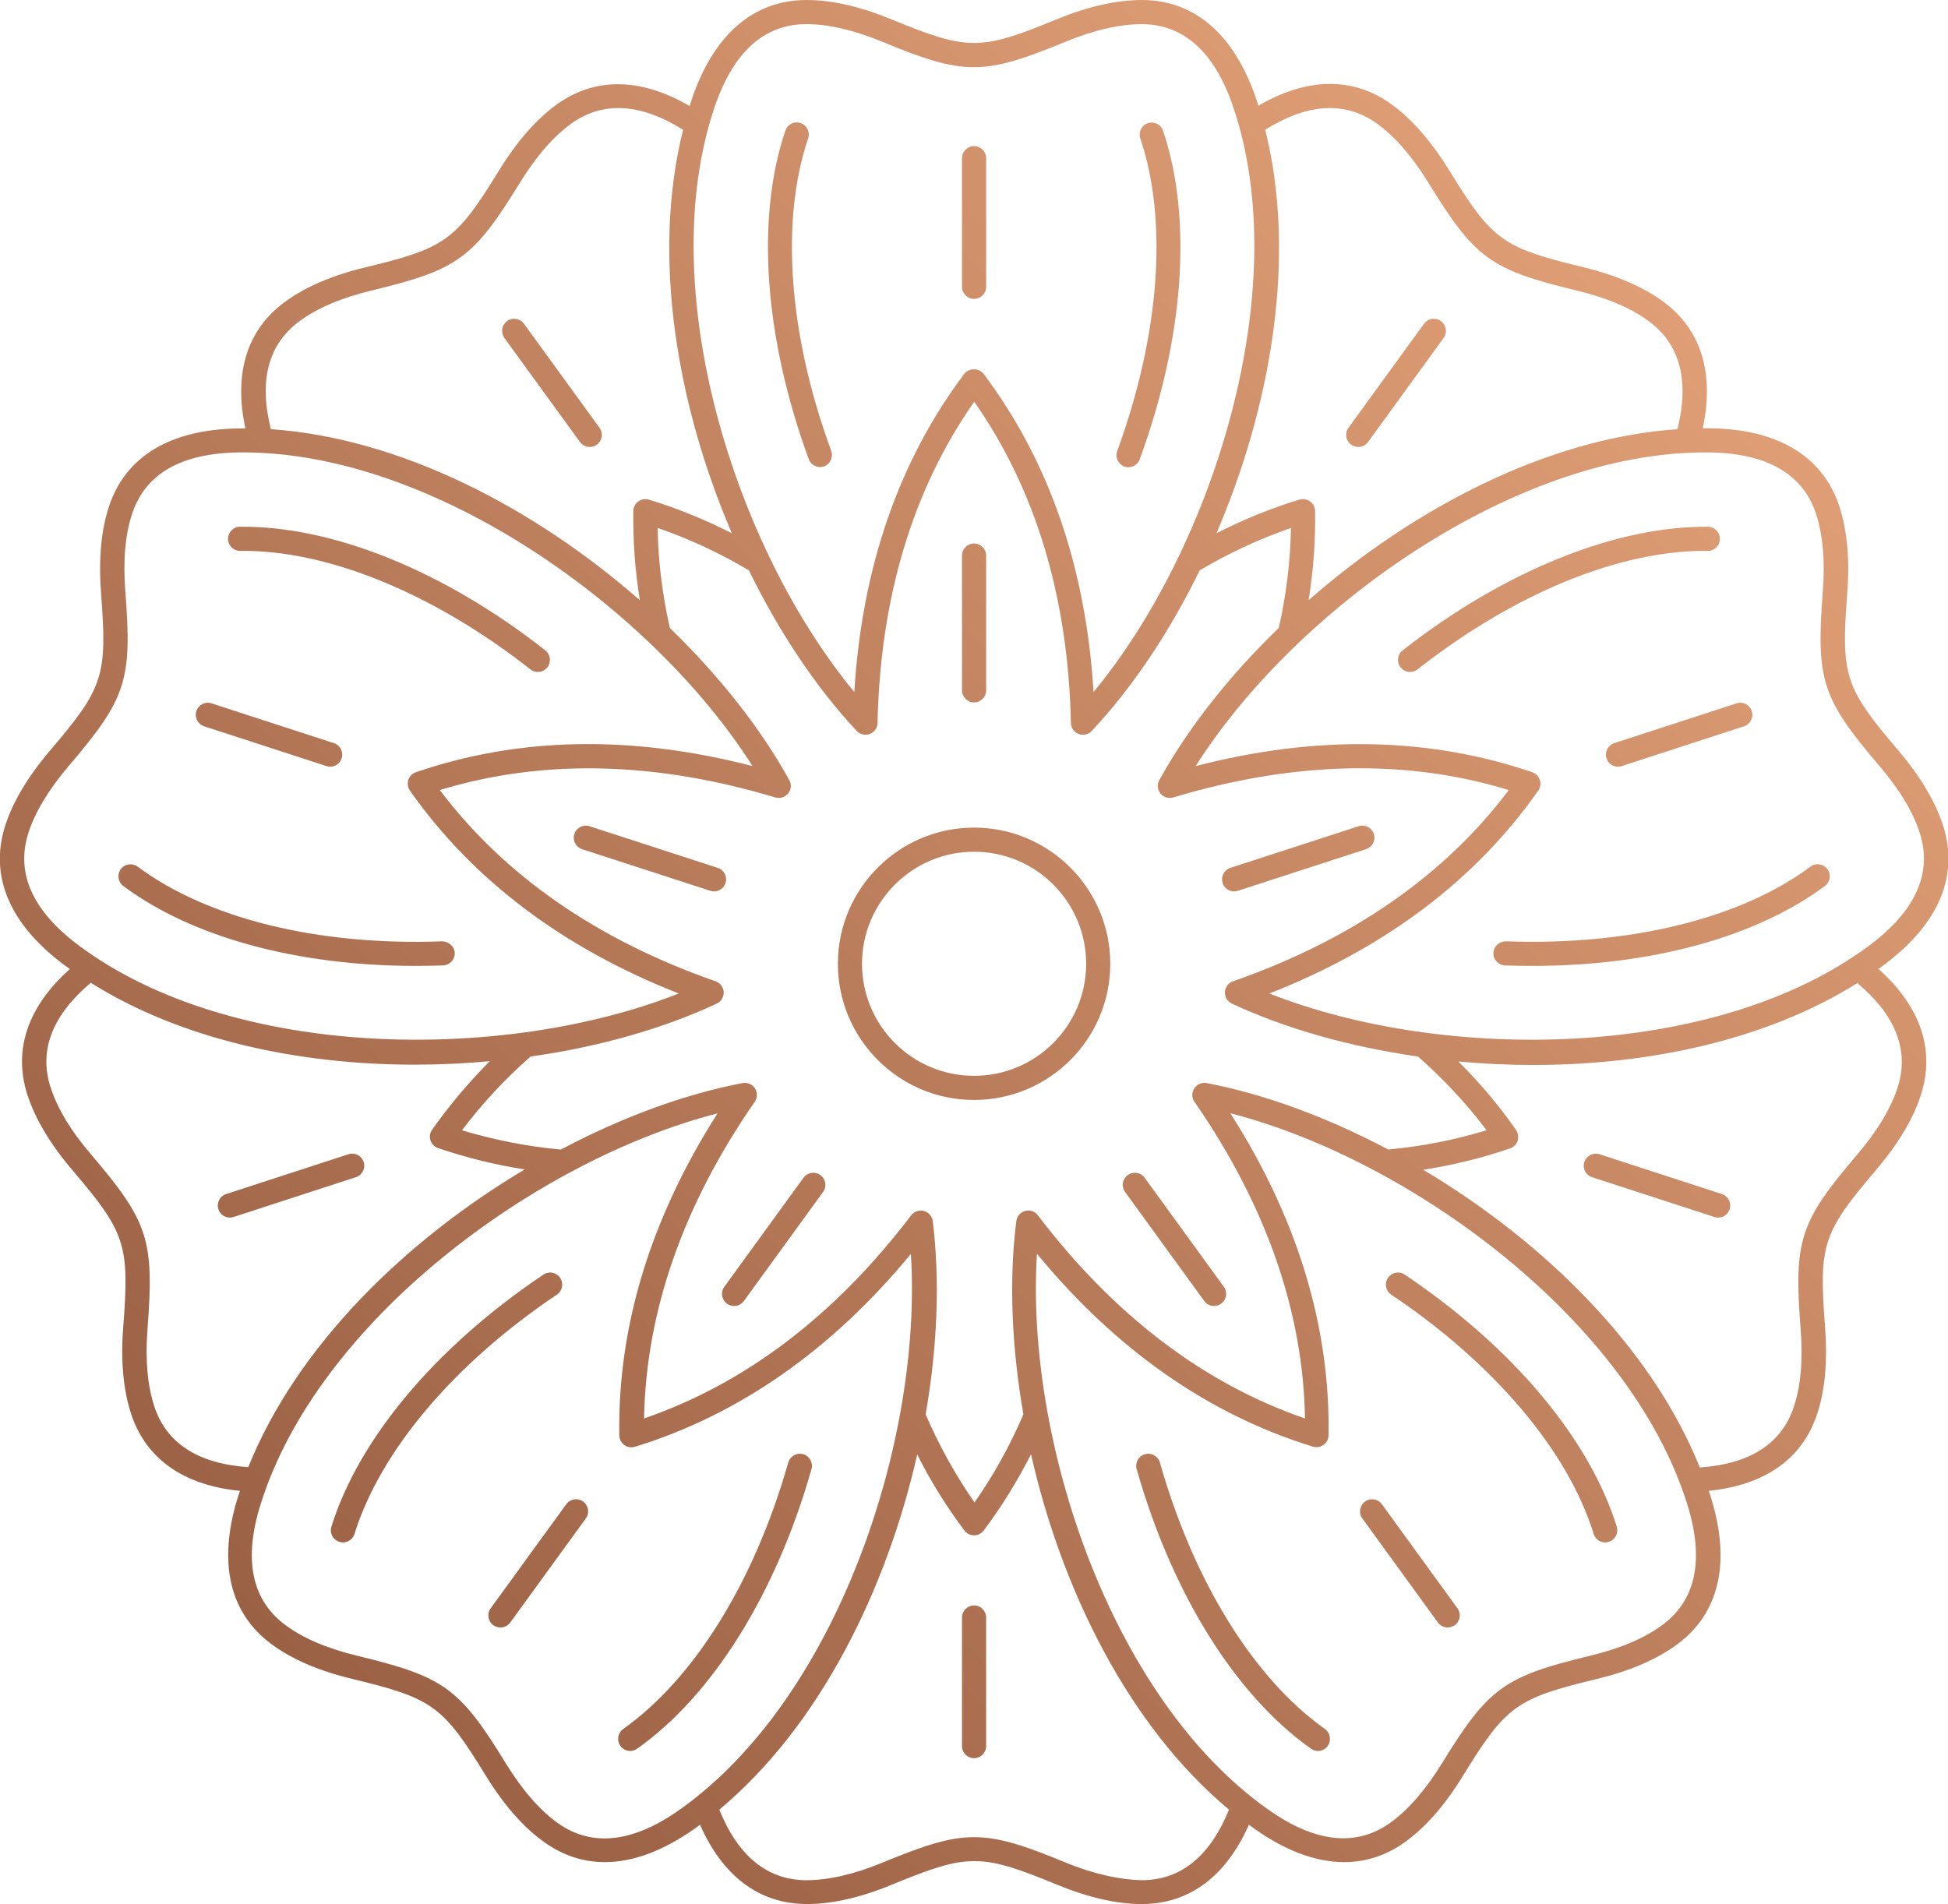
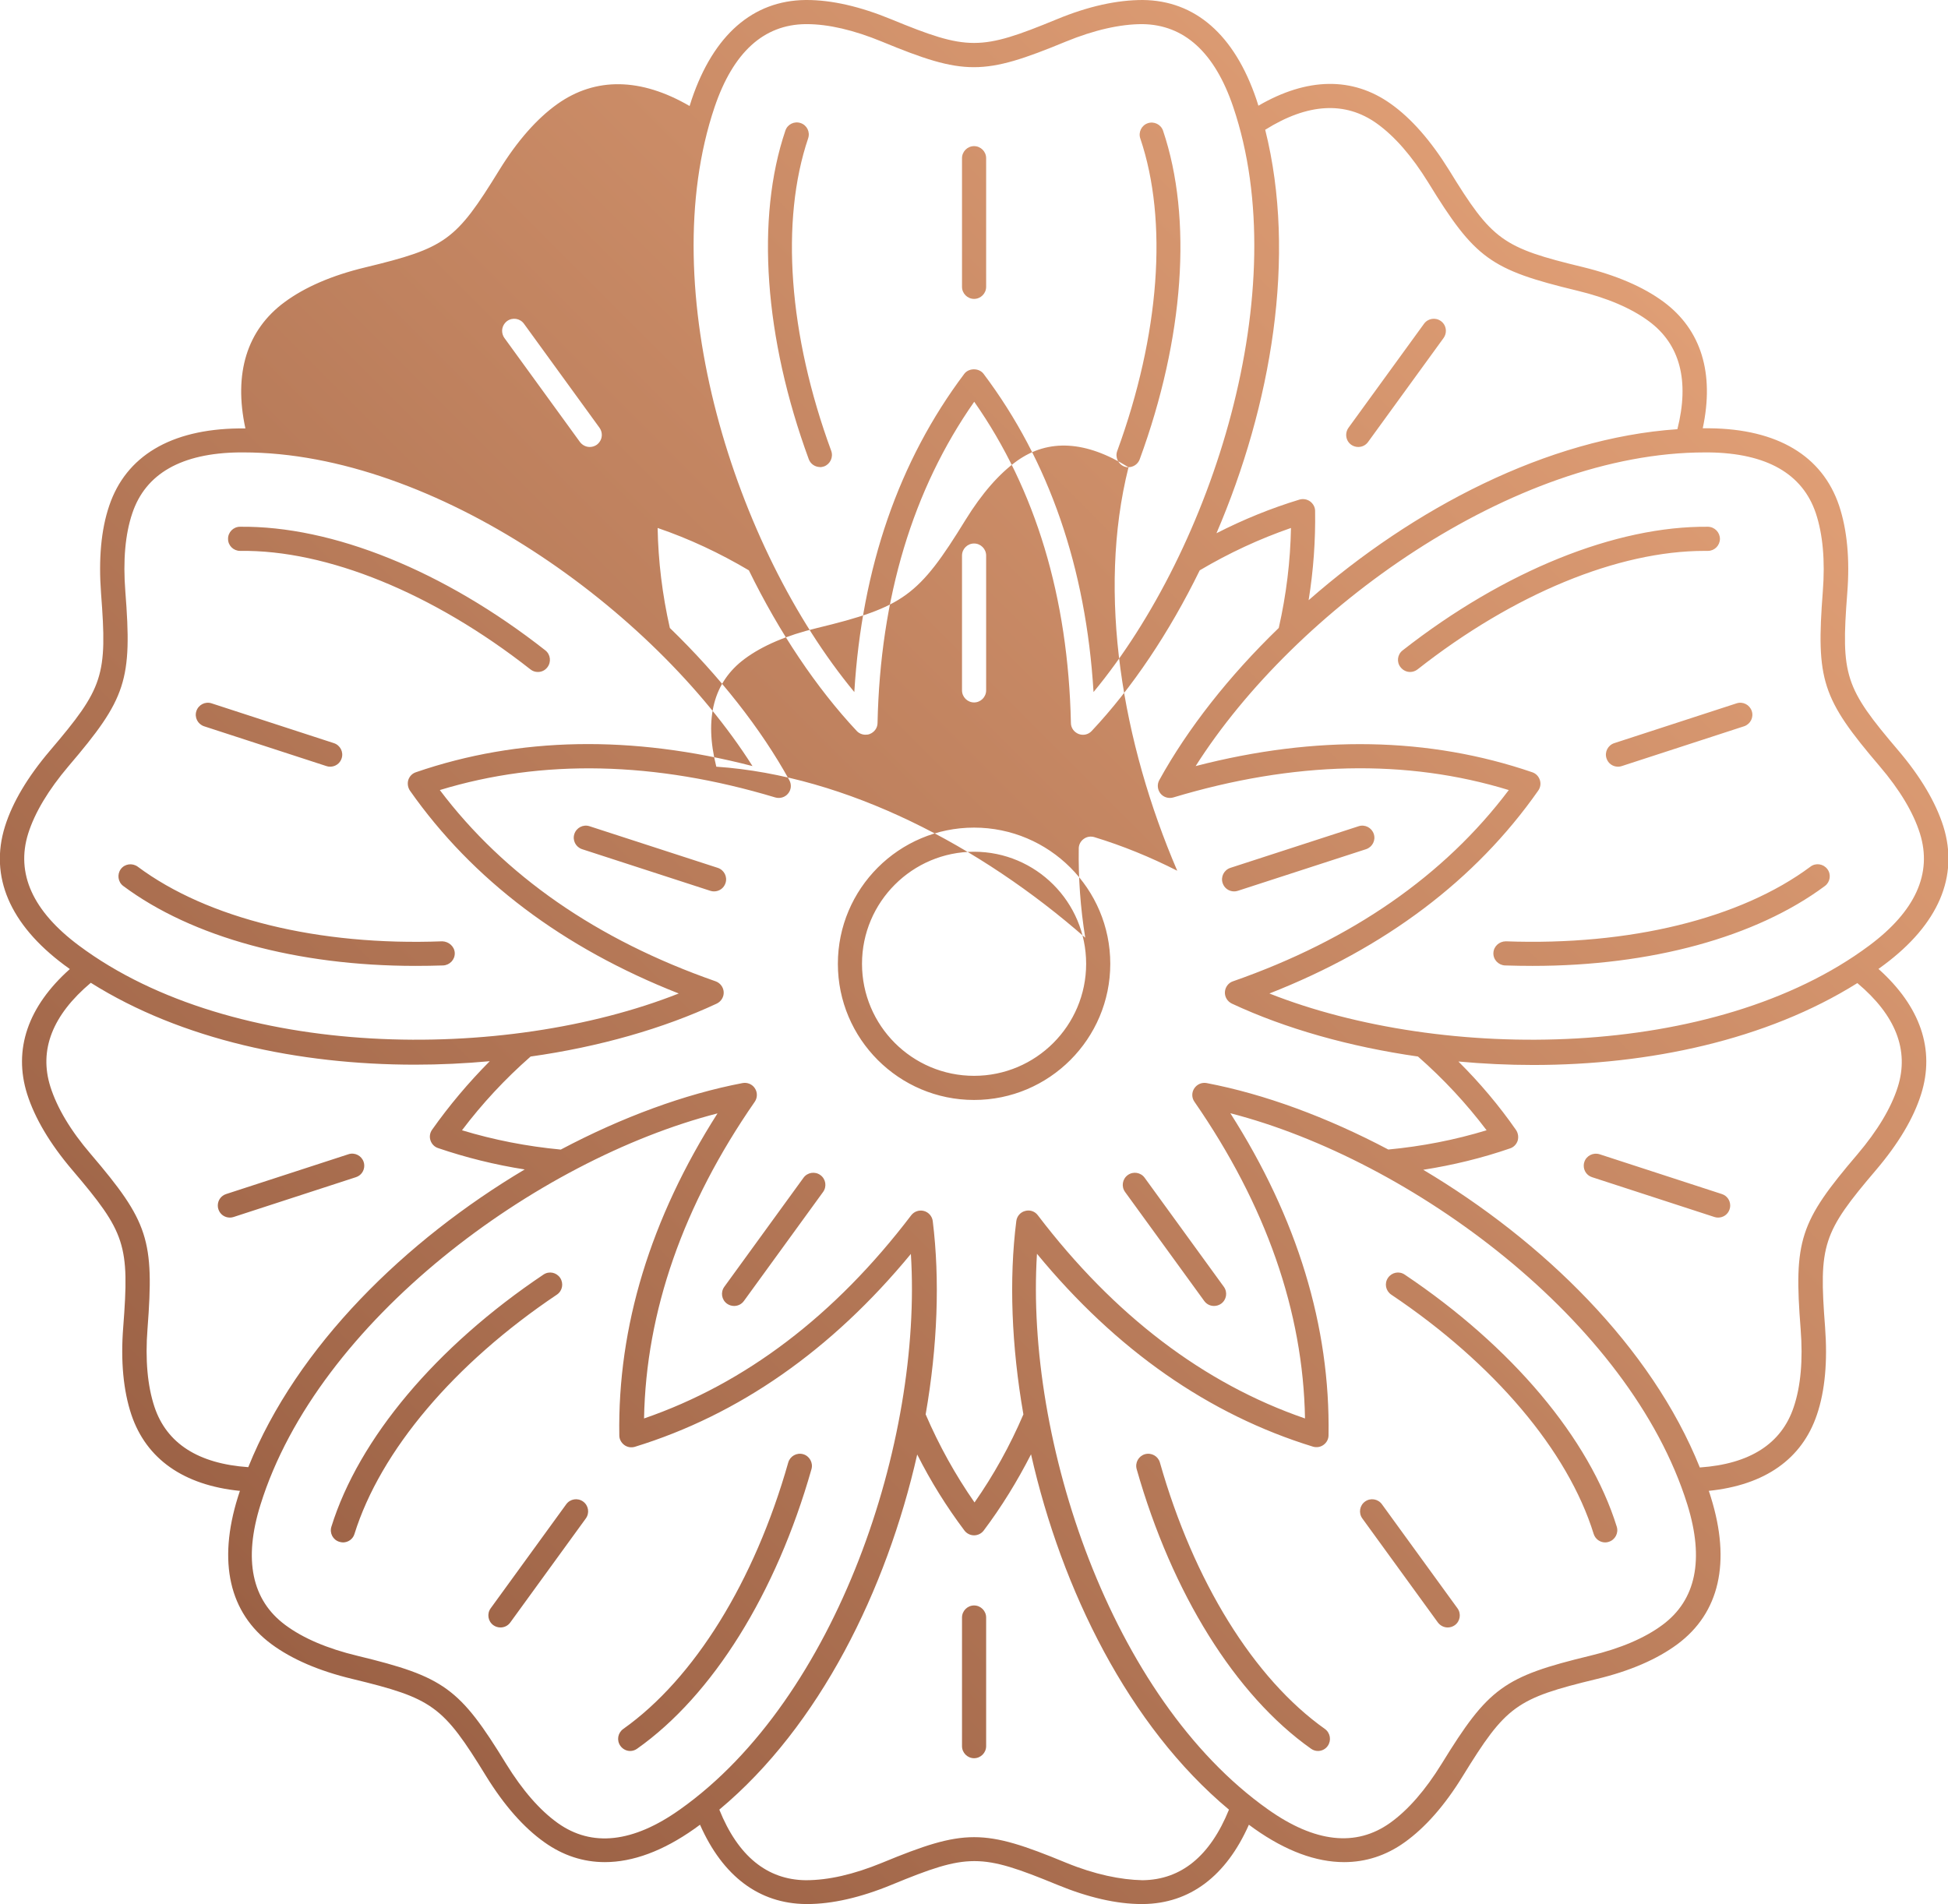
<svg xmlns="http://www.w3.org/2000/svg" id="Layer_2" viewBox="0 0 129.15 126.28">
  <defs>
    <style>.cls-1{fill:url(#New_Gradient_Swatch_4);fill-rule:evenodd;stroke-width:0px;}</style>
    <linearGradient id="New_Gradient_Swatch_4" x1="19.19" y1="110.38" x2="109.97" y2="19.59" gradientUnits="userSpaceOnUse">
      <stop offset="0" stop-color="#9b6145" />
      <stop offset="1" stop-color="#df9e75" />
    </linearGradient>
  </defs>
  <g id="Layer_1-2">
-     <path class="cls-1" d="M15.88,98.86c-3.71-.38-6.18-2.11-7.17-5.05-.53-1.59-.72-3.55-.54-5.81.42-5.47.17-6.25-3.39-10.43-1.47-1.73-2.47-3.42-2.98-5.02-.93-2.96.05-5.81,2.83-8.29-.12-.09-.25-.18-.37-.27-3.61-2.69-4.97-5.87-3.93-9.19.5-1.6,1.51-3.29,2.98-5.02,3.56-4.18,3.81-4.96,3.39-10.43-.17-2.27,0-4.22.54-5.81,1.11-3.3,4.08-5.07,8.58-5.13.1,0,.21,0,.31,0h.14c-.79-3.65.1-6.53,2.59-8.37,1.35-1,3.15-1.78,5.36-2.31,5.34-1.29,6-1.77,8.88-6.45,1.19-1.93,2.49-3.41,3.85-4.38,2.53-1.8,5.54-1.75,8.77.13.05-.15.09-.29.14-.44C47.31,2.31,49.92.04,53.4,0c.03,0,.06,0,.09,0,1.65,0,3.54.43,5.6,1.28,5.08,2.09,5.9,2.09,10.97,0C72.16.41,74.06,0,75.76,0c3.48.03,6.08,2.31,7.53,6.57.05.14.09.29.14.44,3.23-1.88,6.24-1.93,8.77-.13,1.37.97,2.66,2.45,3.86,4.38,2.87,4.68,3.54,5.16,8.88,6.45,2.21.54,4.01,1.31,5.36,2.31,2.49,1.85,3.37,4.73,2.59,8.38h.15c.1,0,.21,0,.31,0,4.5.05,7.47,1.83,8.58,5.13.53,1.59.72,3.55.54,5.81-.42,5.47-.17,6.25,3.39,10.43,1.47,1.73,2.47,3.42,2.98,5.02,1.04,3.32-.32,6.5-3.93,9.19-.12.09-.24.18-.37.27,2.78,2.49,3.76,5.34,2.83,8.3-.5,1.6-1.51,3.29-2.98,5.02-3.56,4.18-3.81,4.96-3.39,10.43.17,2.26,0,4.22-.54,5.81-.99,2.94-3.45,4.67-7.17,5.05.05.14.1.29.14.43,1.34,4.3.57,7.67-2.22,9.74-1.35,1-3.15,1.78-5.36,2.31-5.34,1.29-6,1.77-8.88,6.45-1.19,1.94-2.49,3.41-3.85,4.38-1.23.88-2.58,1.31-4.01,1.31-1.86,0-3.86-.74-5.94-2.21-.12-.09-.25-.18-.37-.27-1.51,3.41-3.92,5.23-7.02,5.26-.03,0-.06,0-.09,0-1.65,0-3.54-.43-5.6-1.28-5.08-2.09-5.9-2.09-10.97,0-2.06.85-3.95,1.28-5.6,1.28-.03,0-.06,0-.09,0-3.1-.03-5.51-1.84-7.02-5.26-.12.09-.25.18-.37.27-2.08,1.47-4.08,2.21-5.94,2.21-1.43,0-2.78-.44-4.01-1.32-1.37-.97-2.67-2.45-3.86-4.38-2.87-4.68-3.54-5.16-8.88-6.45-2.21-.53-4.01-1.31-5.36-2.31-2.79-2.07-3.56-5.44-2.22-9.74.05-.15.09-.29.14-.43ZM80.49,86.6c.16,0,.33-.05.47-.15.36-.26.44-.76.18-1.12l-5.25-7.23c-.26-.36-.76-.44-1.12-.18-.36.26-.44.76-.18,1.12l5.25,7.23c.16.22.4.33.65.33ZM95.98,107.92c.16,0,.33-.05.47-.15.36-.26.44-.76.18-1.12l-5.01-6.9c-.26-.36-.76-.44-1.12-.18-.36.26-.44.76-.18,1.12l5.01,6.9c.16.21.4.33.65.33ZM87.38,116.11c.25,0,.5-.12.65-.34.25-.36.17-.86-.19-1.12-4.71-3.34-8.7-9.78-10.94-17.67-.12-.42-.56-.67-.99-.55-.42.12-.67.56-.55.99,2.34,8.24,6.55,15,11.56,18.54.14.1.3.15.46.15ZM106.42,102.28c.08,0,.16-.01.24-.04.42-.13.66-.58.53-1-1.82-5.86-6.95-11.95-14.06-16.72-.37-.25-.86-.15-1.11.22-.25.37-.15.86.22,1.11,6.81,4.57,11.71,10.35,13.42,15.87.11.34.42.56.76.56ZM112.7,97.31c3.31-.23,5.41-1.57,6.22-4,.47-1.39.62-3.13.46-5.18-.46-5.9-.07-7.09,3.77-11.59,1.33-1.57,2.23-3.07,2.67-4.46.77-2.44-.14-4.76-2.68-6.89-6.03,3.78-13.82,5.43-21.49,5.43-1.67,0-3.33-.08-4.96-.23,1.42,1.41,2.7,2.93,3.82,4.54.14.21.18.47.11.71-.08.24-.26.43-.5.51-1.85.64-3.78,1.11-5.76,1.42,7.91,4.71,15.12,11.72,18.34,19.75ZM92.01,76.23c2.25-.21,4.45-.64,6.55-1.28-1.33-1.76-2.85-3.4-4.55-4.89-4.55-.65-8.81-1.86-12.34-3.51-.29-.14-.48-.44-.46-.77.02-.32.23-.61.54-.71,7.87-2.75,14.01-7.01,18.28-12.68-6.78-2.08-14.26-1.91-22.24.49-.31.09-.65-.01-.85-.26-.2-.25-.24-.6-.08-.89,1.88-3.41,4.62-6.9,7.92-10.09.5-2.2.77-4.43.81-6.63-2.08.72-4.11,1.66-6.05,2.81-2.02,4.13-4.49,7.81-7.16,10.65-.22.24-.56.32-.87.2-.3-.12-.51-.4-.51-.73-.18-8.33-2.34-15.49-6.41-21.3-4.07,5.81-6.23,12.97-6.41,21.3,0,.33-.21.61-.51.73-.09.04-.19.05-.29.05-.22,0-.43-.09-.58-.25-2.66-2.84-5.13-6.52-7.15-10.65-1.94-1.15-3.97-2.1-6.05-2.81.04,2.2.31,4.42.81,6.63,3.3,3.2,6.04,6.68,7.92,10.09.16.29.13.64-.08.89-.2.25-.54.35-.85.26-7.98-2.4-15.46-2.56-22.24-.49,4.27,5.66,10.41,9.93,18.28,12.68.31.11.52.39.54.71.02.33-.17.63-.46.77-3.53,1.65-7.79,2.87-12.34,3.51-1.7,1.49-3.22,3.13-4.55,4.89,2.11.64,4.31,1.07,6.55,1.28,4.06-2.15,8.22-3.68,12.05-4.41.32-.06.65.08.82.35.18.27.17.63-.01.89-4.75,6.85-7.21,13.91-7.34,21,6.71-2.31,12.66-6.83,17.71-13.47.2-.26.53-.37.84-.29.31.08.55.35.59.67.48,3.87.32,8.29-.47,12.82.89,2.07,1.98,4.03,3.24,5.84,1.26-1.8,2.35-3.76,3.24-5.84-.79-4.53-.96-8.96-.47-12.82.04-.32.27-.59.59-.67.32-.09.65.03.84.29,5.05,6.63,11,11.16,17.71,13.47-.12-7.09-2.59-14.15-7.33-21-.19-.27-.19-.62-.01-.89.18-.27.5-.41.82-.35,3.83.73,7.98,2.26,12.05,4.41ZM68.35,96.45c-.91,1.78-1.95,3.47-3.13,5.04-.15.2-.39.32-.64.32s-.49-.12-.64-.32c-1.18-1.57-2.23-3.25-3.13-5.04-2.03,8.97-6.47,18-13.12,23.55,1.24,3.08,3.17,4.65,5.73,4.68,1.5,0,3.17-.38,5.07-1.16,5.47-2.26,6.72-2.26,12.19,0,1.9.78,3.62,1.13,5.07,1.16,2.56-.03,4.48-1.6,5.73-4.68-6.65-5.55-11.09-14.58-13.12-23.55ZM68.75,83.14c-.78,12.37,4.89,29.46,15.31,36.84,3.11,2.21,5.84,2.51,8.1.9,1.19-.85,2.34-2.17,3.42-3.92,3.1-5.04,4.11-5.78,9.86-7.17,2-.48,3.61-1.17,4.78-2.04,2.23-1.65,2.78-4.34,1.65-7.98-3.8-12.19-18.3-22.86-30.3-25.95,4.44,6.96,6.63,14.14,6.51,21.36,0,.25-.13.49-.33.63-.2.15-.46.19-.7.12-6.9-2.12-13.05-6.41-18.3-12.79ZM48.67,86.6c.25,0,.49-.11.65-.33l5.25-7.23c.26-.36.18-.86-.18-1.12-.36-.26-.86-.18-1.12.18l-5.25,7.23c-.26.36-.18.86.18,1.12.14.1.31.15.47.15ZM33.18,107.92c.25,0,.49-.11.65-.33l5.01-6.9c.26-.36.18-.86-.18-1.12-.36-.26-.86-.18-1.12.18l-5.01,6.9c-.26.36-.18.86.18,1.12.14.1.31.15.47.15ZM41.78,116.11c.16,0,.32-.05.46-.15,5.01-3.54,9.22-10.3,11.56-18.54.12-.42-.13-.87-.55-.99-.43-.12-.87.13-.99.55-2.24,7.89-6.23,14.33-10.94,17.67-.36.26-.45.75-.19,1.12.16.22.4.34.65.34ZM22.74,102.28c.34,0,.66-.22.76-.56,1.72-5.51,6.61-11.3,13.42-15.87.37-.25.46-.74.22-1.11-.25-.37-.74-.47-1.11-.22-7.11,4.77-12.24,10.87-14.06,16.72-.13.42.1.87.53,1,.08.02.16.04.24.04ZM34.8,77.55c-1.98-.31-3.91-.79-5.76-1.42-.24-.08-.42-.27-.5-.51-.08-.24-.04-.5.11-.71,1.13-1.6,2.41-3.12,3.82-4.54-1.64.15-3.3.23-4.96.23-7.67,0-15.46-1.64-21.49-5.43-2.54,2.14-3.45,4.45-2.68,6.89.44,1.39,1.33,2.9,2.67,4.46,3.84,4.5,4.22,5.7,3.77,11.59-.16,2.05,0,3.79.46,5.18.81,2.43,2.91,3.77,6.22,4,3.23-8.04,10.44-15.05,18.34-19.75ZM47.57,73.83c-12.01,3.09-26.51,13.76-30.3,25.95-1.14,3.64-.58,6.33,1.65,7.98,1.17.87,2.78,1.56,4.78,2.04,5.75,1.39,6.77,2.13,9.86,7.17,1.08,1.75,2.23,3.07,3.42,3.92,2.26,1.61,4.99,1.31,8.1-.9,10.42-7.38,16.09-24.47,15.31-36.84-5.25,6.37-11.4,10.67-18.3,12.79-.24.07-.5.03-.7-.12-.2-.15-.33-.38-.33-.63-.12-7.22,2.07-14.39,6.51-21.36ZM64.58,72.94c4.98,0,9.03-4.05,9.03-9.03s-4.05-9.03-9.03-9.03-9.03,4.05-9.03,9.03,4.05,9.03,9.03,9.03ZM64.58,56.48c-4.09,0-7.43,3.33-7.43,7.43s3.33,7.43,7.43,7.43,7.43-3.33,7.43-7.43-3.33-7.43-7.43-7.43ZM64.58,46.58c.44,0,.8-.36.8-.8v-8.94c0-.44-.36-.8-.8-.8s-.8.36-.8.8v8.94c0,.44.36.8.8.8ZM64.58,19.82c.44,0,.8-.36.8-.8v-8.53c0-.44-.36-.8-.8-.8s-.8.36-.8.8v8.53c0,.44.36.8.8.8ZM54.35,30.98c.09,0,.18-.02.28-.05.41-.15.63-.61.48-1.03-2.83-7.7-3.38-15.26-1.53-20.73.14-.42-.08-.87-.5-1.01-.42-.14-.87.08-1.01.5-1.97,5.81-1.4,13.75,1.55,21.79.12.32.42.52.75.52ZM74.81,30.98c.33,0,.63-.2.75-.52,2.95-8.04,3.51-15.98,1.55-21.79-.14-.42-.6-.64-1.01-.5-.42.14-.64.6-.5,1.01,1.85,5.47,1.29,13.02-1.53,20.73-.15.41.06.87.48,1.03.09.03.18.05.28.05ZM45.28,8.6c-2.82-1.76-5.3-1.9-7.38-.42-1.19.85-2.34,2.17-3.42,3.92-3.1,5.04-4.11,5.78-9.86,7.17-2,.48-3.61,1.17-4.78,2.04-2.06,1.53-2.69,3.93-1.88,7.15,8.64.59,17.54,5.27,24.46,11.34-.32-1.98-.46-3.96-.43-5.92,0-.25.13-.49.33-.63.2-.15.46-.19.7-.12,1.87.57,3.71,1.32,5.5,2.23-3.63-8.45-5.34-18.36-3.23-26.76ZM83.88,8.6c2.11,8.4.4,18.31-3.23,26.76,1.78-.91,3.62-1.66,5.5-2.23.24-.07.5-.03.71.12.2.15.33.38.33.63.03,1.96-.11,3.94-.43,5.92,6.92-6.07,15.81-10.75,24.45-11.34.81-3.22.17-5.63-1.88-7.15-1.17-.87-2.78-1.56-4.78-2.04-5.75-1.39-6.76-2.12-9.86-7.17-1.08-1.75-2.23-3.07-3.42-3.92-2.08-1.48-4.57-1.34-7.38.42ZM53.49,1.6h-.08c-2.78.03-4.8,1.87-6.03,5.49-4.09,12.09,1.36,29.25,9.26,38.8.5-8.24,2.95-15.33,7.29-21.1.3-.4.98-.4,1.28,0,4.34,5.77,6.79,12.86,7.29,21.1,7.9-9.55,13.36-26.71,9.26-38.8-1.22-3.61-3.25-5.46-6.03-5.49-1.45,0-3.17.38-5.07,1.16-5.47,2.26-6.72,2.26-12.19,0-1.87-.77-3.55-1.16-4.99-1.16ZM47.34,59.11c.34,0,.65-.21.76-.55.14-.42-.09-.87-.51-1.01l-8.5-2.76c-.42-.14-.87.09-1.01.51-.14.42.09.87.51,1.01l8.5,2.76c.08.03.17.04.25.04ZM21.89,50.84c.34,0,.65-.21.76-.55.14-.42-.09-.87-.51-1.01l-8.11-2.64c-.42-.14-.87.09-1.01.51-.14.42.09.87.51,1.01l8.11,2.64c.08.03.16.04.25.04ZM27.54,64.05c.61,0,1.22-.01,1.84-.03.44-.02.79-.39.77-.83-.02-.44-.41-.76-.83-.77-8.19.31-15.56-1.5-20.19-4.95-.36-.26-.86-.19-1.12.16-.26.35-.19.86.16,1.12,4.56,3.4,11.55,5.3,19.37,5.3ZM35.66,44.56c.24,0,.47-.1.63-.31.27-.35.21-.85-.13-1.12-6.73-5.29-14.13-8.27-20.25-8.2-.44,0-.8.37-.79.81,0,.44.36.79.8.79,5.74-.08,12.8,2.79,19.25,7.86.15.12.32.17.49.17ZM16.13,30c-.09,0-.19,0-.28,0-3.81.05-6.2,1.4-7.08,4.04-.47,1.39-.62,3.13-.46,5.18.46,5.9.07,7.09-3.77,11.59-1.33,1.57-2.23,3.07-2.67,4.46-.83,2.65.3,5.15,3.36,7.43,10.23,7.63,28.24,7.74,39.77,3.18-7.68-3.02-13.67-7.54-17.82-13.45-.14-.21-.18-.47-.11-.71.08-.24.26-.43.5-.51,6.83-2.35,14.33-2.48,22.32-.41-6.59-10.39-21.06-20.8-33.76-20.8ZM81.82,59.11c.08,0,.16-.01.25-.04l8.5-2.76c.42-.14.65-.59.51-1.01-.14-.42-.59-.65-1.01-.51l-8.5,2.76c-.42.14-.65.59-.51,1.01.11.34.42.55.76.55ZM107.27,50.84c.08,0,.17-.01.25-.04l8.11-2.64c.42-.14.65-.59.51-1.01s-.59-.65-1.01-.51l-8.11,2.64c-.42.14-.65.59-.51,1.01.11.34.42.55.76.55ZM101.62,64.05c7.82,0,14.8-1.9,19.37-5.3.35-.26.43-.77.16-1.12-.26-.35-.77-.43-1.12-.16-4.63,3.45-12,5.25-20.19,4.95-.44,0-.81.33-.83.77-.02.44.33.81.77.83.62.02,1.23.03,1.84.03ZM93.49,44.56c.17,0,.35-.06.49-.17,6.37-5.01,13.3-7.86,19.03-7.86.07,0,.15,0,.22,0,.44,0,.79-.35.8-.79,0-.44-.35-.8-.79-.81-6.1-.06-13.51,2.92-20.25,8.2-.35.27-.41.78-.13,1.12.16.2.39.31.63.31ZM84.16,65.88c11.53,4.56,29.53,4.45,39.77-3.18,3.06-2.28,4.19-4.78,3.36-7.43-.44-1.4-1.34-2.9-2.67-4.46-3.84-4.5-4.22-5.7-3.77-11.59.16-2.05,0-3.79-.46-5.18-.88-2.63-3.27-3.99-7.08-4.04-.09,0-.19,0-.28,0-12.7,0-27.17,10.41-33.76,20.8,7.99-2.07,15.49-1.93,22.32.41.24.08.42.27.5.51.08.24.04.5-.11.71-4.14,5.91-10.13,10.43-17.82,13.45ZM64.58,116.59c.44,0,.8-.36.8-.8v-8.53c0-.44-.36-.8-.8-.8s-.8.36-.8.8v8.53c0,.44.36.8.8.8ZM113.91,80.74c.34,0,.65-.21.76-.55.03-.08.04-.17.04-.25,0-.34-.21-.65-.55-.76l-8.11-2.64c-.42-.13-.87.09-1.01.51-.03.08-.04.17-.04.25,0,.34.21.65.55.76l8.11,2.64c.08.03.17.04.25.04ZM90.05,29.64c.25,0,.49-.11.65-.33l5.01-6.9c.1-.14.15-.31.15-.47,0-.25-.11-.49-.33-.65-.36-.26-.86-.18-1.12.18l-5.01,6.9c-.1.14-.15.31-.15.47,0,.25.11.49.33.65.14.1.31.15.47.15ZM39.1,29.64c.16,0,.33-.05.47-.15.21-.16.33-.4.33-.65,0-.16-.05-.33-.15-.47l-5.01-6.9c-.26-.36-.76-.44-1.12-.18-.21.16-.33.4-.33.65,0,.16.05.33.15.47l5.01,6.9c.16.21.4.33.65.33ZM15.24,80.74c.08,0,.17-.01.25-.04l8.11-2.64c.34-.11.55-.42.55-.76,0-.08-.01-.17-.04-.25-.14-.42-.59-.65-1.01-.51l-8.11,2.64c-.34.11-.55.42-.55.76,0,.08.01.17.04.25.11.34.42.55.76.55Z" />
+     <path class="cls-1" d="M15.88,98.86c-3.71-.38-6.18-2.11-7.17-5.05-.53-1.59-.72-3.55-.54-5.81.42-5.47.17-6.25-3.39-10.43-1.47-1.73-2.47-3.42-2.98-5.02-.93-2.96.05-5.81,2.83-8.29-.12-.09-.25-.18-.37-.27-3.61-2.69-4.97-5.87-3.93-9.19.5-1.6,1.51-3.29,2.98-5.02,3.56-4.18,3.81-4.96,3.39-10.43-.17-2.27,0-4.22.54-5.81,1.11-3.3,4.08-5.07,8.58-5.13.1,0,.21,0,.31,0h.14c-.79-3.65.1-6.53,2.59-8.37,1.35-1,3.15-1.78,5.36-2.31,5.34-1.29,6-1.77,8.88-6.45,1.19-1.93,2.49-3.41,3.85-4.38,2.53-1.8,5.54-1.75,8.77.13.05-.15.09-.29.14-.44C47.31,2.31,49.92.04,53.4,0c.03,0,.06,0,.09,0,1.65,0,3.54.43,5.6,1.28,5.08,2.09,5.9,2.09,10.97,0C72.16.41,74.06,0,75.76,0c3.48.03,6.08,2.31,7.53,6.57.05.14.09.29.14.44,3.23-1.88,6.24-1.93,8.77-.13,1.37.97,2.66,2.45,3.86,4.38,2.87,4.68,3.54,5.16,8.88,6.45,2.21.54,4.01,1.31,5.36,2.31,2.49,1.85,3.37,4.73,2.59,8.38h.15c.1,0,.21,0,.31,0,4.5.05,7.47,1.83,8.58,5.13.53,1.59.72,3.55.54,5.81-.42,5.47-.17,6.25,3.39,10.43,1.47,1.73,2.47,3.42,2.98,5.02,1.04,3.32-.32,6.5-3.93,9.19-.12.09-.24.18-.37.27,2.78,2.49,3.76,5.34,2.83,8.3-.5,1.6-1.51,3.29-2.98,5.02-3.56,4.18-3.81,4.96-3.39,10.43.17,2.26,0,4.22-.54,5.81-.99,2.94-3.45,4.67-7.17,5.05.05.14.1.29.14.43,1.34,4.3.57,7.67-2.22,9.74-1.35,1-3.15,1.78-5.36,2.31-5.34,1.29-6,1.77-8.88,6.45-1.19,1.94-2.49,3.41-3.85,4.38-1.23.88-2.58,1.31-4.01,1.31-1.86,0-3.86-.74-5.94-2.21-.12-.09-.25-.18-.37-.27-1.51,3.41-3.92,5.23-7.02,5.26-.03,0-.06,0-.09,0-1.65,0-3.54-.43-5.6-1.28-5.08-2.09-5.9-2.09-10.97,0-2.06.85-3.95,1.28-5.6,1.28-.03,0-.06,0-.09,0-3.1-.03-5.51-1.84-7.02-5.26-.12.09-.25.18-.37.27-2.08,1.47-4.08,2.21-5.94,2.21-1.43,0-2.78-.44-4.01-1.32-1.37-.97-2.67-2.45-3.86-4.38-2.87-4.68-3.54-5.16-8.88-6.45-2.21-.53-4.01-1.31-5.36-2.31-2.79-2.07-3.56-5.44-2.22-9.74.05-.15.09-.29.14-.43ZM80.49,86.6c.16,0,.33-.05.47-.15.36-.26.44-.76.18-1.12l-5.25-7.23c-.26-.36-.76-.44-1.12-.18-.36.26-.44.76-.18,1.12l5.25,7.23c.16.22.4.33.65.33ZM95.98,107.92c.16,0,.33-.05.47-.15.36-.26.44-.76.18-1.12l-5.01-6.9c-.26-.36-.76-.44-1.12-.18-.36.26-.44.76-.18,1.12l5.01,6.9c.16.21.4.33.65.33ZM87.38,116.11c.25,0,.5-.12.65-.34.25-.36.17-.86-.19-1.12-4.71-3.34-8.7-9.78-10.94-17.67-.12-.42-.56-.67-.99-.55-.42.12-.67.56-.55.99,2.34,8.24,6.55,15,11.56,18.54.14.1.3.15.46.15ZM106.42,102.28c.08,0,.16-.01.24-.04.42-.13.66-.58.53-1-1.82-5.86-6.95-11.95-14.06-16.72-.37-.25-.86-.15-1.11.22-.25.37-.15.86.22,1.11,6.81,4.57,11.71,10.35,13.42,15.87.11.34.42.56.76.56ZM112.7,97.31c3.31-.23,5.41-1.57,6.22-4,.47-1.39.62-3.13.46-5.18-.46-5.9-.07-7.09,3.77-11.59,1.33-1.57,2.23-3.07,2.67-4.46.77-2.44-.14-4.76-2.68-6.89-6.03,3.78-13.82,5.43-21.49,5.43-1.67,0-3.33-.08-4.96-.23,1.42,1.41,2.7,2.93,3.82,4.54.14.21.18.47.11.71-.08.24-.26.43-.5.51-1.85.64-3.78,1.11-5.76,1.42,7.91,4.71,15.12,11.72,18.34,19.75ZM92.01,76.23c2.25-.21,4.45-.64,6.55-1.28-1.33-1.76-2.85-3.4-4.55-4.89-4.55-.65-8.81-1.86-12.34-3.51-.29-.14-.48-.44-.46-.77.02-.32.23-.61.54-.71,7.87-2.75,14.01-7.01,18.28-12.68-6.78-2.08-14.26-1.91-22.24.49-.31.09-.65-.01-.85-.26-.2-.25-.24-.6-.08-.89,1.88-3.41,4.62-6.9,7.92-10.09.5-2.2.77-4.43.81-6.63-2.08.72-4.11,1.66-6.05,2.81-2.02,4.13-4.49,7.81-7.16,10.65-.22.24-.56.32-.87.2-.3-.12-.51-.4-.51-.73-.18-8.33-2.34-15.49-6.41-21.3-4.07,5.81-6.23,12.97-6.41,21.3,0,.33-.21.61-.51.73-.09.04-.19.05-.29.05-.22,0-.43-.09-.58-.25-2.66-2.84-5.13-6.52-7.15-10.65-1.94-1.15-3.97-2.1-6.05-2.81.04,2.2.31,4.42.81,6.63,3.3,3.2,6.04,6.68,7.92,10.09.16.29.13.64-.08.89-.2.25-.54.35-.85.26-7.98-2.4-15.46-2.56-22.24-.49,4.27,5.66,10.41,9.93,18.28,12.68.31.11.52.39.54.71.02.33-.17.63-.46.77-3.53,1.65-7.79,2.87-12.34,3.51-1.7,1.49-3.22,3.13-4.55,4.89,2.11.64,4.31,1.07,6.55,1.28,4.06-2.15,8.22-3.68,12.05-4.41.32-.06.65.08.82.35.18.27.17.63-.01.89-4.75,6.85-7.21,13.91-7.34,21,6.71-2.31,12.66-6.83,17.71-13.47.2-.26.53-.37.84-.29.31.08.55.35.59.67.48,3.87.32,8.29-.47,12.82.89,2.07,1.98,4.03,3.24,5.84,1.26-1.8,2.35-3.76,3.24-5.84-.79-4.53-.96-8.96-.47-12.82.04-.32.27-.59.59-.67.32-.09.65.03.84.29,5.05,6.63,11,11.16,17.71,13.47-.12-7.09-2.59-14.15-7.33-21-.19-.27-.19-.62-.01-.89.18-.27.5-.41.82-.35,3.83.73,7.98,2.26,12.05,4.41ZM68.35,96.45c-.91,1.78-1.95,3.47-3.13,5.04-.15.2-.39.32-.64.32s-.49-.12-.64-.32c-1.18-1.57-2.23-3.25-3.13-5.04-2.03,8.97-6.47,18-13.12,23.55,1.24,3.08,3.17,4.65,5.73,4.68,1.5,0,3.17-.38,5.07-1.16,5.47-2.26,6.72-2.26,12.19,0,1.9.78,3.62,1.13,5.07,1.16,2.56-.03,4.48-1.6,5.73-4.68-6.65-5.55-11.09-14.58-13.12-23.55ZM68.75,83.14c-.78,12.37,4.89,29.46,15.31,36.84,3.11,2.21,5.84,2.51,8.1.9,1.19-.85,2.34-2.17,3.42-3.92,3.1-5.04,4.11-5.78,9.86-7.17,2-.48,3.61-1.17,4.78-2.04,2.23-1.65,2.78-4.34,1.65-7.98-3.8-12.19-18.3-22.86-30.3-25.95,4.44,6.96,6.63,14.14,6.51,21.36,0,.25-.13.49-.33.63-.2.15-.46.19-.7.12-6.9-2.12-13.05-6.41-18.3-12.79ZM48.67,86.6c.25,0,.49-.11.65-.33l5.25-7.23c.26-.36.18-.86-.18-1.12-.36-.26-.86-.18-1.12.18l-5.25,7.23c-.26.36-.18.86.18,1.12.14.1.31.15.47.15ZM33.18,107.92c.25,0,.49-.11.65-.33l5.01-6.9c.26-.36.18-.86-.18-1.12-.36-.26-.86-.18-1.12.18l-5.01,6.9c-.26.36-.18.86.18,1.12.14.1.31.15.47.15ZM41.78,116.11c.16,0,.32-.05.46-.15,5.01-3.54,9.22-10.3,11.56-18.54.12-.42-.13-.87-.55-.99-.43-.12-.87.13-.99.55-2.24,7.89-6.23,14.33-10.94,17.67-.36.26-.45.75-.19,1.12.16.22.4.34.65.34ZM22.74,102.28c.34,0,.66-.22.76-.56,1.72-5.51,6.61-11.3,13.42-15.87.37-.25.46-.74.22-1.11-.25-.37-.74-.47-1.11-.22-7.11,4.77-12.24,10.87-14.06,16.72-.13.42.1.87.53,1,.08.02.16.04.24.04ZM34.8,77.55c-1.98-.31-3.91-.79-5.76-1.42-.24-.08-.42-.27-.5-.51-.08-.24-.04-.5.11-.71,1.13-1.6,2.41-3.12,3.82-4.54-1.64.15-3.3.23-4.96.23-7.67,0-15.46-1.64-21.49-5.43-2.54,2.14-3.45,4.45-2.68,6.89.44,1.39,1.33,2.9,2.67,4.46,3.84,4.5,4.22,5.7,3.77,11.59-.16,2.05,0,3.79.46,5.18.81,2.43,2.91,3.77,6.22,4,3.23-8.04,10.44-15.05,18.34-19.75ZM47.57,73.83c-12.01,3.09-26.51,13.76-30.3,25.95-1.14,3.64-.58,6.33,1.65,7.98,1.17.87,2.78,1.56,4.78,2.04,5.75,1.39,6.77,2.13,9.86,7.17,1.08,1.75,2.23,3.07,3.42,3.92,2.26,1.61,4.99,1.31,8.1-.9,10.42-7.38,16.09-24.47,15.31-36.84-5.25,6.37-11.4,10.67-18.3,12.79-.24.07-.5.03-.7-.12-.2-.15-.33-.38-.33-.63-.12-7.22,2.07-14.39,6.51-21.36ZM64.58,72.94c4.98,0,9.03-4.05,9.03-9.03s-4.05-9.03-9.03-9.03-9.03,4.05-9.03,9.03,4.05,9.03,9.03,9.03ZM64.58,56.48c-4.09,0-7.43,3.33-7.43,7.43s3.33,7.43,7.43,7.43,7.43-3.33,7.43-7.43-3.33-7.43-7.43-7.43ZM64.58,46.58c.44,0,.8-.36.8-.8v-8.94c0-.44-.36-.8-.8-.8s-.8.36-.8.8v8.94c0,.44.36.8.8.8ZM64.58,19.82c.44,0,.8-.36.8-.8v-8.53c0-.44-.36-.8-.8-.8s-.8.36-.8.8v8.53c0,.44.36.8.8.8ZM54.35,30.98c.09,0,.18-.02.28-.05.41-.15.63-.61.48-1.03-2.83-7.7-3.38-15.26-1.53-20.73.14-.42-.08-.87-.5-1.01-.42-.14-.87.08-1.01.5-1.97,5.81-1.4,13.75,1.55,21.79.12.32.42.52.75.52ZM74.81,30.98c.33,0,.63-.2.75-.52,2.95-8.04,3.51-15.98,1.55-21.79-.14-.42-.6-.64-1.01-.5-.42.14-.64.6-.5,1.01,1.85,5.47,1.29,13.02-1.53,20.73-.15.41.06.87.48,1.03.09.03.18.05.28.05Zc-2.82-1.76-5.3-1.9-7.38-.42-1.19.85-2.34,2.17-3.42,3.92-3.1,5.04-4.11,5.78-9.86,7.17-2,.48-3.61,1.17-4.78,2.04-2.06,1.53-2.69,3.93-1.88,7.15,8.64.59,17.54,5.27,24.46,11.34-.32-1.98-.46-3.96-.43-5.92,0-.25.13-.49.33-.63.2-.15.46-.19.7-.12,1.87.57,3.71,1.32,5.5,2.23-3.63-8.45-5.34-18.36-3.23-26.76ZM83.88,8.6c2.11,8.4.4,18.31-3.23,26.76,1.78-.91,3.62-1.66,5.5-2.23.24-.07.5-.03.71.12.2.15.33.38.33.63.03,1.96-.11,3.94-.43,5.92,6.92-6.07,15.81-10.75,24.45-11.34.81-3.22.17-5.63-1.88-7.15-1.17-.87-2.78-1.56-4.78-2.04-5.75-1.39-6.76-2.12-9.86-7.17-1.08-1.75-2.23-3.07-3.42-3.92-2.08-1.48-4.57-1.34-7.38.42ZM53.49,1.6h-.08c-2.78.03-4.8,1.87-6.03,5.49-4.09,12.09,1.36,29.25,9.26,38.8.5-8.24,2.95-15.33,7.29-21.1.3-.4.98-.4,1.28,0,4.34,5.77,6.79,12.86,7.29,21.1,7.9-9.55,13.36-26.71,9.26-38.8-1.22-3.61-3.25-5.46-6.03-5.49-1.45,0-3.17.38-5.07,1.16-5.47,2.26-6.72,2.26-12.19,0-1.87-.77-3.55-1.16-4.99-1.16ZM47.34,59.11c.34,0,.65-.21.76-.55.14-.42-.09-.87-.51-1.01l-8.5-2.76c-.42-.14-.87.09-1.01.51-.14.42.09.87.51,1.01l8.5,2.76c.08.03.17.04.25.04ZM21.89,50.84c.34,0,.65-.21.76-.55.14-.42-.09-.87-.51-1.01l-8.11-2.64c-.42-.14-.87.09-1.01.51-.14.42.09.87.51,1.01l8.11,2.64c.08.03.16.04.25.04ZM27.54,64.05c.61,0,1.22-.01,1.84-.03.44-.02.79-.39.77-.83-.02-.44-.41-.76-.83-.77-8.19.31-15.56-1.5-20.19-4.95-.36-.26-.86-.19-1.12.16-.26.35-.19.86.16,1.12,4.56,3.4,11.55,5.3,19.37,5.3ZM35.66,44.56c.24,0,.47-.1.63-.31.27-.35.21-.85-.13-1.12-6.73-5.29-14.13-8.27-20.25-8.2-.44,0-.8.37-.79.81,0,.44.36.79.8.79,5.74-.08,12.8,2.79,19.25,7.86.15.12.32.17.49.17ZM16.13,30c-.09,0-.19,0-.28,0-3.81.05-6.2,1.4-7.08,4.04-.47,1.39-.62,3.13-.46,5.18.46,5.9.07,7.09-3.77,11.59-1.33,1.57-2.23,3.07-2.67,4.46-.83,2.65.3,5.15,3.36,7.43,10.23,7.63,28.24,7.74,39.77,3.18-7.68-3.02-13.67-7.54-17.82-13.45-.14-.21-.18-.47-.11-.71.08-.24.26-.43.5-.51,6.83-2.35,14.33-2.48,22.32-.41-6.59-10.39-21.06-20.8-33.76-20.8ZM81.82,59.11c.08,0,.16-.01.25-.04l8.5-2.76c.42-.14.65-.59.51-1.01-.14-.42-.59-.65-1.01-.51l-8.5,2.76c-.42.14-.65.59-.51,1.01.11.34.42.55.76.55ZM107.27,50.84c.08,0,.17-.01.25-.04l8.11-2.64c.42-.14.65-.59.51-1.01s-.59-.65-1.01-.51l-8.11,2.64c-.42.14-.65.59-.51,1.01.11.34.42.55.76.55ZM101.62,64.05c7.82,0,14.8-1.9,19.37-5.3.35-.26.43-.77.16-1.12-.26-.35-.77-.43-1.12-.16-4.63,3.45-12,5.25-20.19,4.95-.44,0-.81.33-.83.77-.02.44.33.81.77.83.62.02,1.23.03,1.84.03ZM93.49,44.56c.17,0,.35-.06.49-.17,6.37-5.01,13.3-7.86,19.03-7.86.07,0,.15,0,.22,0,.44,0,.79-.35.8-.79,0-.44-.35-.8-.79-.81-6.1-.06-13.51,2.92-20.25,8.2-.35.27-.41.78-.13,1.12.16.2.39.31.63.31ZM84.16,65.88c11.53,4.56,29.53,4.45,39.77-3.18,3.06-2.28,4.19-4.78,3.36-7.43-.44-1.4-1.34-2.9-2.67-4.46-3.84-4.5-4.22-5.7-3.77-11.59.16-2.05,0-3.79-.46-5.18-.88-2.63-3.27-3.99-7.08-4.04-.09,0-.19,0-.28,0-12.7,0-27.17,10.41-33.76,20.8,7.99-2.07,15.49-1.93,22.32.41.24.08.42.27.5.51.08.24.04.5-.11.71-4.14,5.91-10.13,10.43-17.82,13.45ZM64.58,116.59c.44,0,.8-.36.8-.8v-8.53c0-.44-.36-.8-.8-.8s-.8.36-.8.8v8.53c0,.44.36.8.8.8ZM113.91,80.74c.34,0,.65-.21.76-.55.03-.08.04-.17.04-.25,0-.34-.21-.65-.55-.76l-8.11-2.64c-.42-.13-.87.09-1.01.51-.03.08-.04.17-.04.25,0,.34.21.65.55.76l8.11,2.64c.08.03.17.04.25.04ZM90.05,29.64c.25,0,.49-.11.65-.33l5.01-6.9c.1-.14.15-.31.15-.47,0-.25-.11-.49-.33-.65-.36-.26-.86-.18-1.12.18l-5.01,6.9c-.1.14-.15.31-.15.47,0,.25.11.49.33.65.14.1.31.15.47.15ZM39.1,29.64c.16,0,.33-.05.47-.15.21-.16.33-.4.33-.65,0-.16-.05-.33-.15-.47l-5.01-6.9c-.26-.36-.76-.44-1.12-.18-.21.16-.33.4-.33.65,0,.16.05.33.15.47l5.01,6.9c.16.21.4.33.65.33ZM15.24,80.74c.08,0,.17-.01.25-.04l8.11-2.64c.34-.11.55-.42.55-.76,0-.08-.01-.17-.04-.25-.14-.42-.59-.65-1.01-.51l-8.11,2.64c-.34.11-.55.42-.55.76,0,.08.01.17.04.25.11.34.42.55.76.55Z" />
  </g>
</svg>